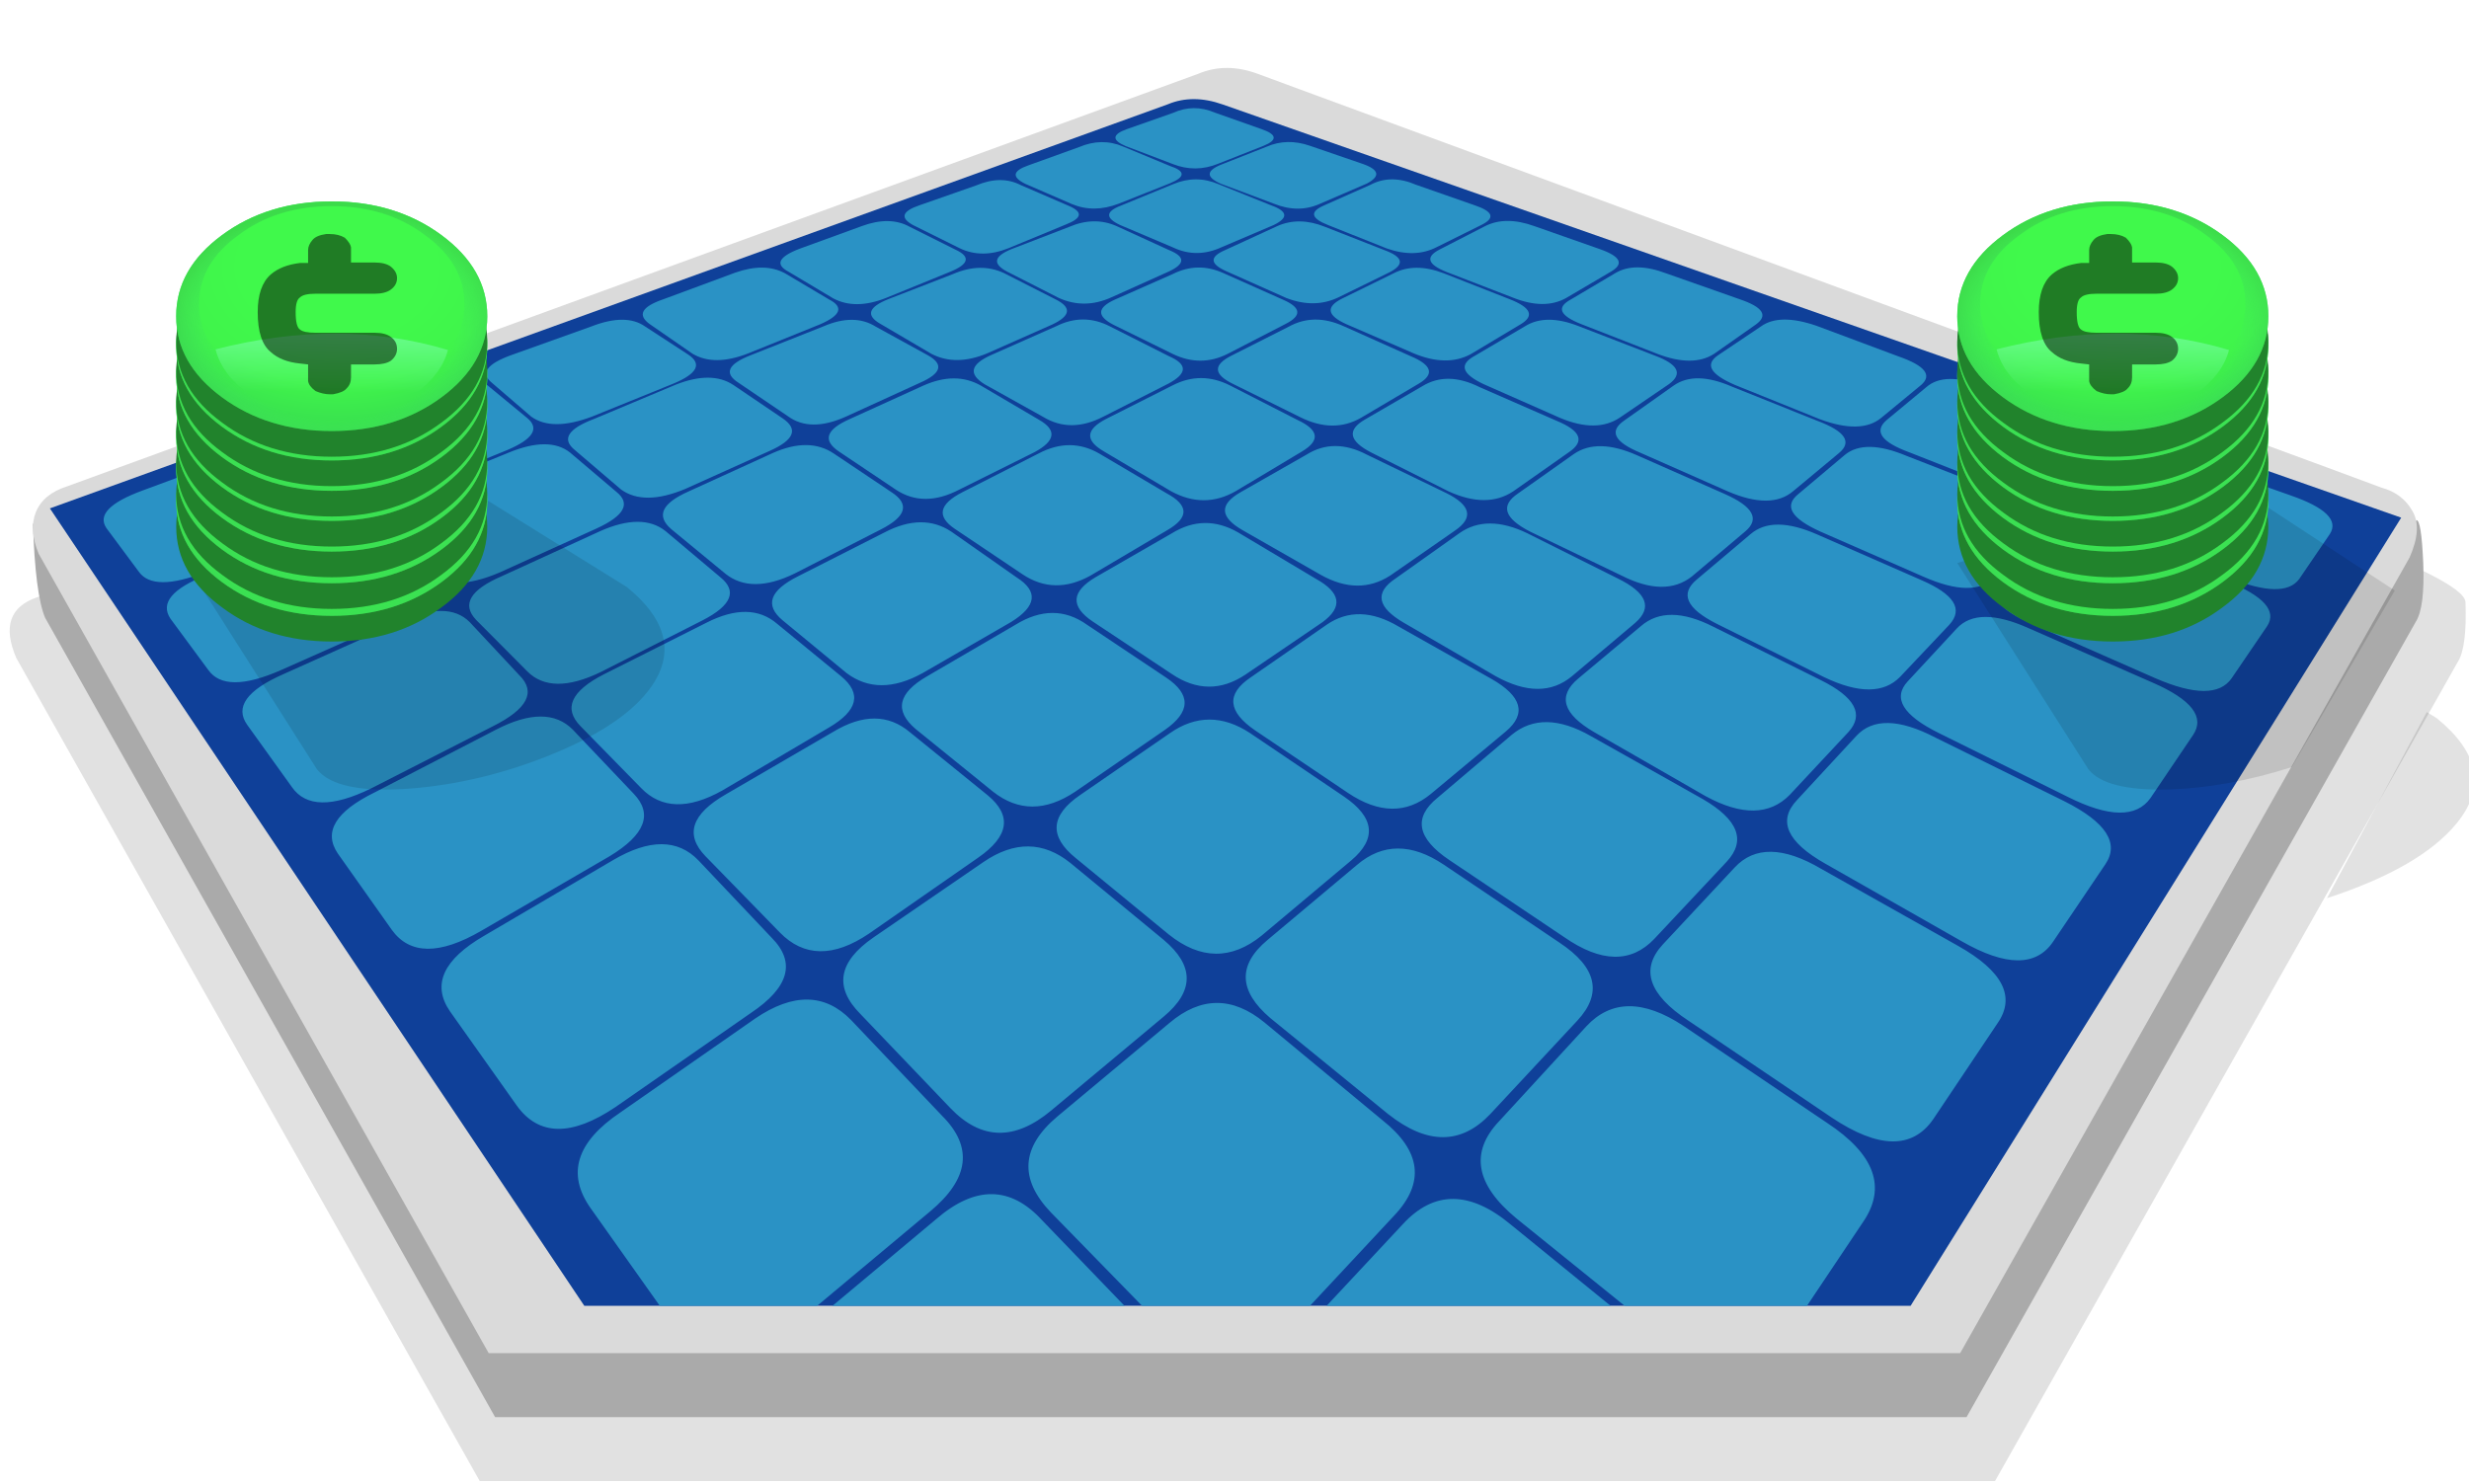
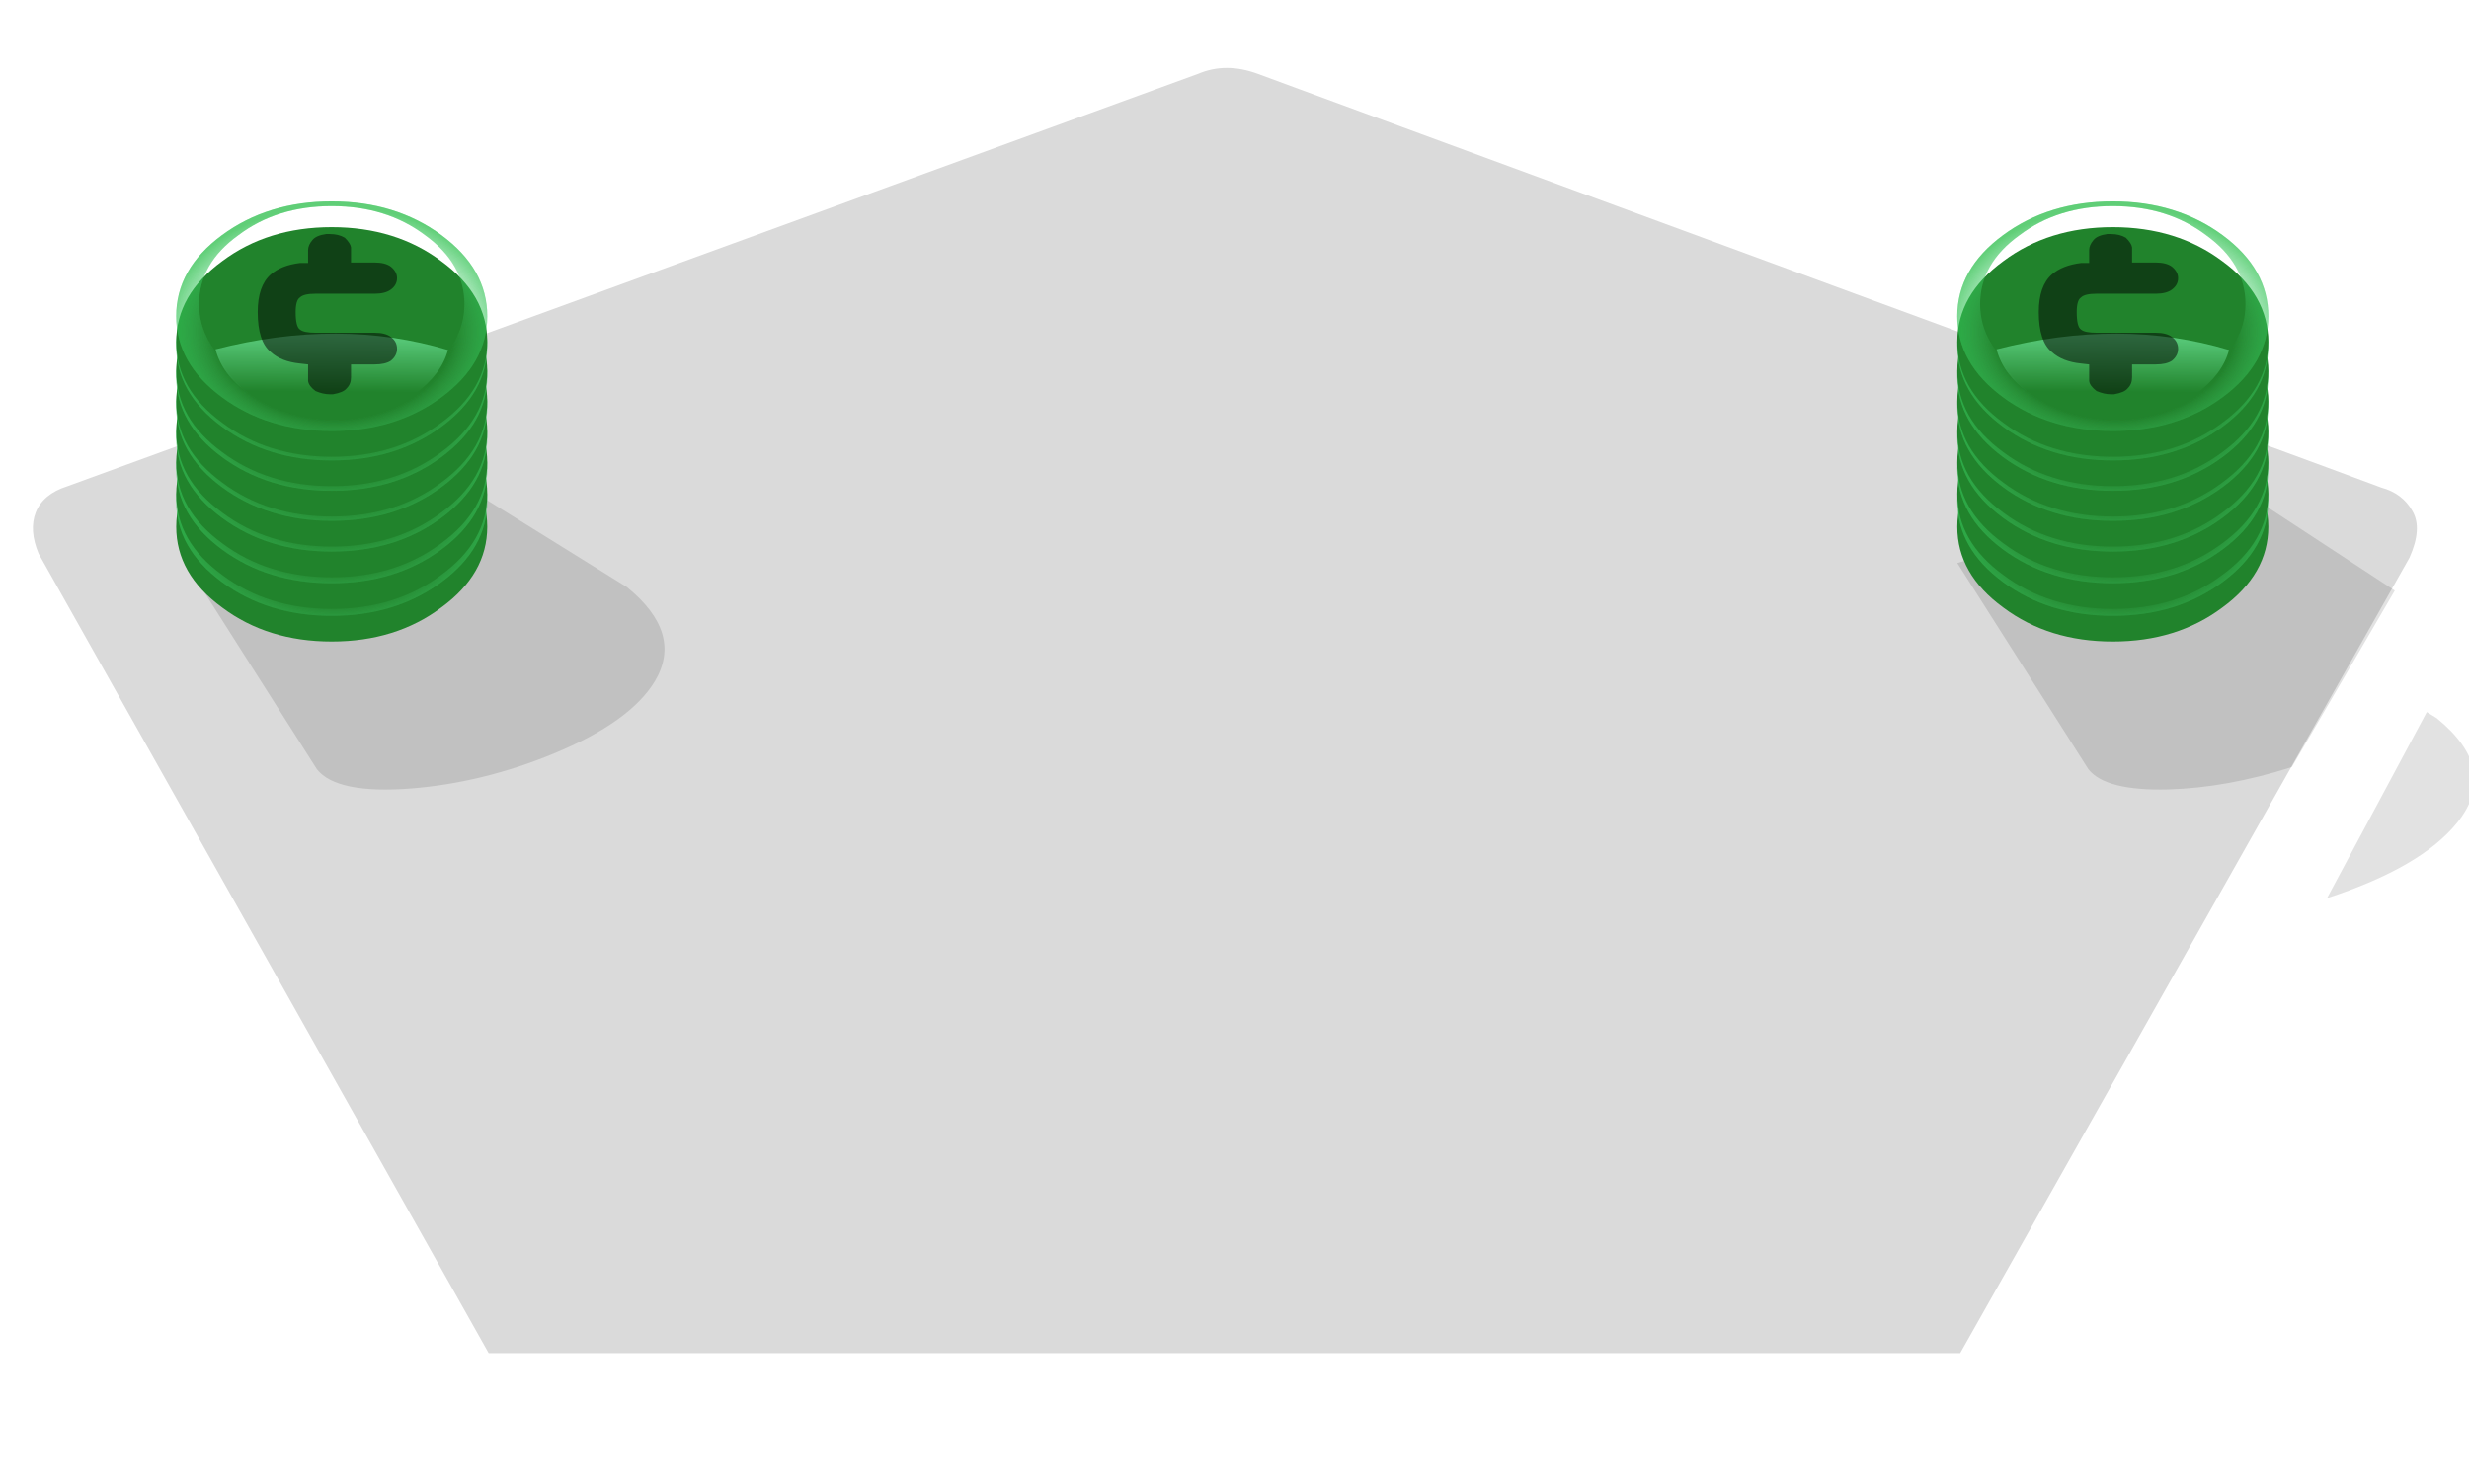
<svg xmlns="http://www.w3.org/2000/svg" xmlns:xlink="http://www.w3.org/1999/xlink" id="icoCreateMatchBet-Tableros" image-rendering="auto" baseProfile="basic" version="1.1" x="0px" y="0px" width="386" height="232">
  <defs>
    <g id="icoCredits" overflow="visible">
      <path fill="#21832C" stroke="none" d="M21.3 6.5Q17.65 2.8 12.5 2.8 7.35 2.8 3.7 6.5 0 10.15 0 15.3 0 20.45 3.7 24.1 7.35 27.8 12.5 27.8 17.65 27.8 21.3 24.1 25 20.45 25 15.3 25 10.15 21.3 6.5Z" />
      <g id="0-Comun_Iconos_Smileys_icoCreditsBase" transform="matrix(1.471 0 0 1.471 12.5 12.5)">
        <path fill="url(#Gradient_1)" stroke="none" d="M6 -6Q3.5 -8.5 0 -8.5 -3.5 -8.5 -6 -6 -8.5 -3.5 -8.5 0 -8.5 3.5 -6 6 -3.5 8.5 0 8.5 3.5 8.5 6 6 8.5 3.5 8.5 0 8.5 -3.5 6 -6M5.1 -6Q7.25 -3.9 7.25 -.9 7.25 2.05 5.1 4.2 3 6.35 0 6.35 -3 6.35 -5.1 4.2 -7.25 2.05 -7.25 -.9 -7.25 -3.9 -5.1 -6 -3 -8.15 0 -8.15 3 -8.15 5.1 -6Z" />
-         <path fill="url(#Gradient_2)" stroke="none" d="M6 -6Q3.5 -8.5 0 -8.5 -3.5 -8.5 -6 -6 -8.5 -3.5 -8.5 0 -8.5 3.5 -6 6 -3.5 8.5 0 8.5 3.5 8.5 6 6 8.5 3.5 8.5 0 8.5 -3.5 6 -6Z" />
        <path fill="url(#Gradient_3)" stroke="none" d="M6 -6Q3.5 -8.5 0 -8.5 -3.5 -8.5 -6 -6 -8.5 -3.5 -8.5 0 -8.5 3.5 -6 6 -3.5 8.5 0 8.5 3.5 8.5 6 6 8.5 3.5 8.5 0 8.5 -3.5 6 -6M5.1 -6Q7.25 -3.9 7.25 -.9 7.25 2.05 5.1 4.2 3 6.35 0 6.35 -3 6.35 -5.1 4.2 -7.25 2.05 -7.25 -.9 -7.25 -3.9 -5.1 -6 -3 -8.15 0 -8.15 3 -8.15 5.1 -6Z" />
        <path fill="url(#Gradient_4)" stroke="none" d="M0 7.65Q2.7 7.65 4.55 5.75 6 4.3 6.35 2.5 .45 .1 -6.35 2.45 -6 4.3 -4.55 5.75 -2.7 7.65 0 7.65Z" />
      </g>
      <path fill="#000" fill-opacity=".501" stroke="none" d="M12.35 3.55L12.05 3.55Q11.25 3.7 10.95 4.2 10.6 4.75 10.6 5.3L10.6 5.4 10.6 6.7 9.95 6.7Q8.45 6.95 7.6 7.95 6.55 9.2 6.55 12.05 6.55 15.25 7.6 16.4 8.45 17.45 9.95 17.65L10.6 17.75 10.6 19.55Q10.65 20.1 11.2 20.65 11.8 21 12.35 21L12.6 21Q13.45 20.8 13.7 20.35 14.05 19.9 14.05 19.15L14.05 17.75 15.95 17.75Q16.8 17.75 17.25 17.35 17.75 16.8 17.75 16.05 17.75 15.25 17.25 14.75 16.8 14.3 15.95 14.3L11.2 14.3Q10.25 14.3 9.95 13.95 9.6 13.65 9.6 12.05 9.6 10.75 9.95 10.45 10.25 10.05 11.2 10.05L15.95 10.05Q16.8 10.05 17.25 9.6 17.75 9.1 17.75 8.35 17.75 7.65 17.25 7.1 16.8 6.65 15.95 6.65L14.05 6.65 14.05 5.4 14.05 5Q14 4.55 13.55 3.95 13.05 3.55 12.35 3.55Z" />
    </g>
    <radialGradient id="Gradient_1" gradientUnits="userSpaceOnUse" cx="0" cy="0" r="9.3" fx="0" fy="0" gradientTransform="translate(.15 1.15)" spreadMethod="pad">
      <stop offset="69.803%" stop-color="#5AC875" stop-opacity="0" />
      <stop offset="100%" stop-color="#16BF53" stop-opacity=".509" />
    </radialGradient>
    <radialGradient id="Gradient_2" gradientUnits="userSpaceOnUse" cx="0" cy="0" r="11.212" fx="0" fy="0" gradientTransform="translate(.3 -3.65)" spreadMethod="pad">
      <stop offset="47.058%" stop-color="#40F94B" stop-opacity="1" />
      <stop offset="77.647%" stop-color="#40F44B" stop-opacity="1" />
      <stop offset="100%" stop-color="#3AE44E" stop-opacity="1" />
    </radialGradient>
    <radialGradient id="Gradient_3" gradientUnits="userSpaceOnUse" cx="0" cy="0" r="9.3" fx="0" fy="0" gradientTransform="translate(.15 1.15)" spreadMethod="pad">
      <stop offset="69.803%" stop-color="#43D775" stop-opacity="0" />
      <stop offset="100%" stop-color="#39BF48" stop-opacity=".509" />
    </radialGradient>
    <linearGradient id="Gradient_4" gradientUnits="userSpaceOnUse" x1=".05" y1="-2.375" x2="-.05" y2="6.375" spreadMethod="pad">
      <stop offset="44.705%" stop-color="#82FFB4" stop-opacity=".568" />
      <stop offset="90.980%" stop-color="#82FFB4" stop-opacity="0" />
    </linearGradient>
  </defs>
  <g id="000-EXPORT_mcTablero3D-05" overflow="visible">
-     <path fill="#000" fill-opacity=".121" stroke="none" d="M385.45 94.15Q385.3 90.95 362.1 82.45 355.65 80.05 294.35 59.05L198.8 25.6Q193.65 23.7 189.2 25.6L5.8 93.4Q-.6 95.6 2.55 102.9L75 231.6 311.9 231.6 384.25 103.5Q385.7 101.25 385.45 94.15Z" />
-     <path fill="#AAA" stroke="none" d="M378.85 88.1Q378.55 81.15 377.75 81.35 376.6 84.35 375.8 85.35 374.9 86.55 373.8 86.25L364.8 83.1 204.15 23.95 197.65 21.55Q192.65 19.7 188.3 21.55L11.5 86.05Q7.75 87.25 5.15 81.8 5.5 92.9 7.05 96.6L77.4 221.6 307.45 221.6 377.7 97.2Q379.1 95 378.85 88.1Z" />
    <path fill="#DADADA" stroke="none" d="M377.15 79.9Q375.6 77.15 372.3 76.25L363.8 73.1 203.15 13.95 196.65 11.55Q191.65 9.7 187.3 11.55L10.5 76.05Q6.75 77.25 5.6 80.1 4.5 82.9 6.05 86.6L76.4 211.6 306.45 211.6 376.7 87.2Q378.75 82.6 377.15 79.9Z" />
-     <path fill="#0F4099" stroke="none" d="M186.65 15.5Q184.5 15.5 182.6 16.3L7.8 79.5 91.35 204.2 298.7 204.2 375.4 80.95 191.2 16.35Q188.8 15.5 186.65 15.5Z" />
-     <path fill="#2A92C5" stroke="none" d="M130.15 204.2L175.8 204.2 162.9 190.8Q155.5 182.75 146.35 190.65L130.15 204.2M118.1 159.25L97 173.95Q86.65 180.9 92.35 188.95L103.15 204.2 127.75 204.2 145.4 189.45Q154.6 181.8 147.3 174.5L133.05 159.5Q126.95 153.25 118.1 159.25M152.95 134.1Q160.15 129.1 154.4 124.35L142.25 114.5Q137.2 110.25 130.25 114.45L113.5 124.2Q105.4 128.85 110.3 133.9L121.9 145.8Q127.55 151.6 135.85 146L152.95 134.1M70.35 158.15L80.8 172.9Q85.95 180.05 96.25 173.1L117.4 158.4Q126.35 152.4 120.65 146.65L109.2 134.55Q104.35 129.5 95.85 134.5L75.75 146.3Q66.05 151.9 70.35 158.15M77.55 114.1L58.6 123.9Q49.4 128.4 52.8 133.45L61.25 145.4Q65.45 151.25 75.25 145.55L95.3 133.9Q103.65 128.85 99.05 124.1L89.55 114.1Q85.5 110 77.55 114.1M73.45 97.3Q69.95 93.75 62.3 97.35L44.35 105.4Q35.7 109.2 38.65 113.35L45.65 123.1Q48.9 127.75 58 123.3L77.1 113.55Q85.15 109.5 81.2 105.6L73.45 97.3M76.15 60.2Q73.3 58 67.15 60.2L53.05 65.4Q46.3 67.85 49.05 70.4L54.65 76.4Q57.45 79.2 64.45 76.45L79.25 70.4Q85.4 67.8 82.4 65.35L76.15 60.2M32.35 89.9Q24.2 93.1 26.65 96.75L32.55 104.75Q35.25 108.6 43.9 104.8L61.9 96.8Q69.5 93.15 66.3 90L59.6 83.1Q56.8 80.05 49.55 83.05L32.35 89.9M38.5 70.7L22.3 76.7Q14.55 79.55 16.65 82.6L21.7 89.4Q24 92.65 32.15 89.45L49.2 82.5Q56.35 79.65 53.55 76.85L47.9 70.9Q45.45 68.15 38.5 70.7M121.5 97.55Q117.25 93.9 110.4 97.4L94.4 105.45Q86.7 109.4 90.75 113.55L100.25 123.25Q104.95 128.1 112.95 123.6L129.55 113.8Q136.4 109.8 131.5 105.75L121.5 97.55M138.3 83.25L124.8 90.1Q118.1 93.45 122.35 97L132.35 105.25Q137.4 109.05 144.25 105.25L158.1 97.25Q164.05 93.55 158.95 90.3L148.75 83.15Q144.25 80.15 138.3 83.25M153.35 60.3Q149.4 58.05 144.35 60.3L132.8 65.55Q127.3 68 131.15 70.6L140.1 76.6Q144.45 79.45 150 76.55L161.75 70.7Q166.65 68.05 162.45 65.65L153.35 60.3M107.65 76.85Q101.35 79.65 104.95 82.75L113.45 89.75Q117.5 92.95 124.2 89.7L137.7 82.8Q143.7 79.75 139.35 76.95L130.4 70.95Q126.5 68.3 120.8 70.85L107.65 76.85M109.85 97Q116.65 93.5 112.6 90.25L104.05 83.05Q100.4 80.15 93.85 83.05L78.45 90.1Q71.05 93.3 74.4 96.9L82.45 105Q86.25 108.8 93.9 105.1L109.85 97M93.25 82.65Q99.8 79.65 96.35 76.9L89.1 70.75Q85.85 68.2 79.6 70.75L64.75 76.8Q57.8 79.55 60.7 82.65L67.45 89.55Q70.6 92.7 78.05 89.55L93.25 82.65M117.35 55.55Q112 57.65 115.45 59.85L123.2 65.1Q126.7 67.65 132.25 65.15L143.85 59.85Q148.85 57.65 145.05 55.55L136.95 51.1Q133.55 48.95 128.7 51.05L117.35 55.55M105.25 60Q110.9 57.65 107.6 55.45L100.85 51.05Q97.85 48.95 92.45 51.05L80.15 55.45Q74.05 57.6 76.95 59.9L83.05 65.15Q86.3 67.5 92.55 65.15L105.25 60M114.65 60.2Q111.25 57.95 105.65 60.15L92.9 65.5Q86.7 67.85 89.9 70.4L97.1 76.55Q100.7 79.15 107.15 76.45L120.35 70.5Q126.05 67.95 122.4 65.45L114.65 60.2M129.65 46.85L122.75 42.75Q119.55 41 114.9 42.65L103.7 46.8Q98.6 48.55 101.6 50.7L108.25 55.3Q111.65 57.35 117 55.25L128.25 50.7Q133.05 48.6 129.65 46.85M134.75 35.35L125 38.9Q120.05 40.8 123.3 42.5L130.25 46.65Q133.7 48.5 138.5 46.6L148.55 42.5Q152.95 40.7 149.4 39.05L142.2 35.45Q139.1 33.75 134.75 35.35M306.1 147.9L284.7 135.85Q275.85 130.65 271.2 135.65L260 147.65Q254.6 153.45 263.95 159.6L286.35 174.75Q297.35 182.1 302.25 175L312.3 160Q316.6 153.8 306.1 147.9M322.75 125.3L302.6 115.35Q294.05 110.9 290.2 115.1L280.95 125.1Q276.35 129.95 285.35 135.05L306.7 147.2Q317 153.1 320.95 147.3L329.15 135.15Q332.5 130.2 322.75 125.3M234.4 175.3Q227.45 182.6 237.1 190.55L254 204.2 282.5 204.2 291.3 191.05Q296.8 182.95 285.65 175.6L263.15 160.4Q253.8 154.25 248 160.5L234.4 175.3M236.2 191.5Q226.6 183.5 219.3 191.45L207.4 204.2 251.8 204.2 236.2 191.5M197.7 159.9Q190.2 153.75 182.85 159.95L165.3 174.6Q156.8 181.75 164.3 189.6L178.55 204.2 204.8 204.2 217.95 190.1Q225.25 182.4 216.1 175.15L197.7 159.9M182.1 114.15Q188.2 109.9 182.3 105.95L169.95 97.7Q164.75 94 158.75 97.7L144.95 105.75Q138.1 109.7 143.15 114L155.25 123.8Q161.15 128.45 168.1 123.8L182.1 114.15M181.9 146.95L167.35 134.95Q161 129.85 153.75 134.8L136.55 146.6Q128.3 152.3 134.5 158.55L148.6 173.3Q155.8 180.8 164.35 173.65L181.9 159Q189.15 153 181.9 146.95M225.7 135.2Q218.15 130.15 212.15 135.25L198.15 147Q191.15 152.85 198.6 159.2L217 174.2Q226.15 181.45 233 174.2L246.6 159.6Q252.55 153.2 243.8 147.4L225.7 135.2M211.25 134.55Q217.3 129.45 210.1 124.55L195.45 114.65Q189 110.4 182.9 114.65L168.9 124.3Q161.85 129.1 168.2 134.2L182.75 146.15Q190.15 152.05 197.25 146.3L211.25 134.55M236.35 114.9L224.75 124.75Q219 129.4 226.6 134.5L244.55 146.55Q253.2 152.55 258.65 146.8L269.95 134.75Q274.55 129.8 266.2 124.95L248.7 115.1Q241.25 110.85 236.35 114.9M164.5 50.75Q168.85 48.7 165 46.8L156.95 42.7Q153.3 41 149 42.85L138.95 46.75Q134.15 48.65 137.65 50.65L145.65 55.35Q149.45 57.3 154.35 55.25L164.5 50.75M218.7 98Q212.4 94.25 207.4 97.7L195.5 105.95Q189.8 109.8 196.2 114.2L210.75 124Q218 128.85 223.7 124.15L235.4 114.4Q240.35 110.25 233.15 106.15L218.7 98M193.9 77Q188.95 79.85 194.25 82.9L206.5 89.9Q212.4 93.2 217.35 90L227.5 82.95Q231.85 79.95 226.1 77.1L213.7 71.1Q208.55 68.4 204.25 71.1L193.9 77M171.3 90.25Q165.55 93.65 170.85 97.2L183.2 105.4Q189 109.3 194.7 105.5L206.75 97.3Q211.6 93.75 205.7 90.5L193.55 83.25Q188.3 80.25 183.2 83.4L171.3 90.25M171.9 70.95Q167.35 68.3 162.4 70.9L150.5 76.95Q144.9 79.8 149.35 82.75L159.85 89.8Q164.85 93.15 170.5 90L182.5 82.9Q187.6 79.95 182.4 77.15L171.9 70.95M182.65 60Q187.15 57.6 182.75 55.7L173.55 51.05Q169.4 48.9 165.15 51L155 55.5Q150.05 57.7 153.95 60.1L163.1 65.2Q167.4 67.8 172.5 65.15L182.65 60M192.25 60.25Q187.75 58 183.35 60.25L172.95 65.5Q168.1 68 172.6 70.6L183.05 76.8Q188.25 79.65 193.2 76.8L203.55 70.6Q207.9 68 202.8 65.65L192.25 60.25M201.45 51.1L192.55 55.6Q188.15 57.8 192.8 60.05L203.3 65.25Q208.45 67.8 212.75 65.35L221.8 60Q225.55 57.8 220.55 55.7L210.05 51Q205.4 48.9 201.45 51.1M191.25 42.7Q187.25 40.9 183.35 42.85L174.3 46.85Q170.1 48.75 174.1 50.8L183.35 55.35Q187.7 57.45 191.9 55.35L201 50.65Q204.85 48.7 200.55 46.85L191.25 42.7M175.25 32.15Q171.6 33.55 175.15 35.2L183.4 38.7Q187.1 40.45 191 38.65L199.1 35.2Q202.65 33.5 198.7 32.1L190.5 28.8Q187 27.3 183.4 28.8L175.25 32.15M166.65 35.1Q170.5 33.6 167 32.15L159.6 28.95Q156.5 27.35 152.6 29L143.75 32.1Q139.65 33.5 142.75 35.2L150 38.8Q153.5 40.5 157.7 38.8L166.65 35.1M174.55 35.35Q171.05 33.8 167.1 35.5L158.15 38.95Q153.95 40.65 157.5 42.5L165.55 46.6Q169.55 48.4 173.75 46.5L182.75 42.45Q186.6 40.65 182.75 39.1L174.55 35.35M175.55 22.9Q172.25 21.5 168.7 23L160.8 25.85Q157.05 27.15 160.3 28.75L167.55 31.9Q171 33.35 174.9 31.85L182.95 28.65Q186.55 27.15 182.9 25.95L175.55 22.9M197.55 22.8Q200.85 21.45 197.25 20.2L189.9 17.6Q186.6 16.2 183.4 17.65L176.15 20.2Q172.7 21.45 176 22.85L183.35 25.65Q186.9 27.05 190.45 25.6L197.55 22.8M217.85 42.75L209.8 46.7Q205.95 48.65 210.5 50.7L221 55.25Q226.15 57.4 229.9 55.4L237.75 50.7Q241 48.75 236.05 46.8L225.75 42.75Q221.2 41 217.85 42.75M217.3 42.55Q220.8 40.7 216.4 39.1L207.1 35.45Q203.1 33.85 199.7 35.35L191.55 39.1Q187.8 40.7 191.8 42.45L201.1 46.6Q205.5 48.3 209.25 46.5L217.3 42.55M221.4 28.9Q217.45 27.2 214.25 28.9L207.05 32.1Q203.55 33.6 207.65 35.2L216.8 38.85Q221.2 40.4 224.6 38.65L231.65 35.15Q234.85 33.55 230.55 32.1L221.4 28.9M213.7 28.7Q216.9 27 213.1 25.65L204.8 22.8Q201.2 21.55 198 22.95L190.9 25.75Q187.35 27.2 190.9 28.75L199.15 31.85Q203 33.4 206.4 31.85L213.7 28.7M298.1 71.3Q291.55 68.55 288.4 71.15L281.1 77.3Q277.75 80.05 284.65 83.15L300.75 90.2Q308.5 93.6 311.75 90.35L318.3 83.25Q321.05 80.15 313.75 77.4L298.1 71.3M267.85 98Q260.65 94.35 256.55 97.9L246.75 106.1Q241.85 110.2 249.25 114.5L266.65 124.5Q275.1 129.1 279.8 124.3L289 114.45Q292.7 110.35 284.65 106.35L267.85 98M273.65 83.55L265.3 90.6Q261.25 93.95 268.4 97.55L285.2 105.9Q293.25 109.75 297.05 105.85L304.75 97.7Q308.1 94.05 300.35 90.7L284.15 83.6Q277.15 80.5 273.65 83.55M255.65 97.4Q259.75 93.8 252.9 90.45L238.8 83.4Q232.5 80.35 228.2 83.35L218.2 90.45Q213.2 93.75 219.5 97.4L233.85 105.75Q241 109.7 245.75 105.75L255.65 97.4M253.95 65.75Q250.3 68.25 256.45 70.8L270.15 76.85Q276.9 79.75 280.35 76.8L287.5 70.85Q290.65 68.25 284.1 65.8L270.75 60.45Q265 57.95 261.65 60.3L253.95 65.75M255.95 71.2Q249.75 68.45 246.05 71L237.35 77.15Q233.1 80 239.25 83.15L253.5 90Q260.3 93.45 264.5 90.15L272.85 83.1Q276.3 80.2 269.65 77.25L255.95 71.2M245.3 70.7Q249.05 68.15 243.35 65.8L231.35 60.55Q226.25 58 222.35 60.4L213.4 65.6Q209.15 68.05 214.35 70.75L226.5 76.85Q232.45 79.55 236.55 76.85L245.3 70.7M260.95 60.05Q264.2 57.65 258.7 55.6L246.8 51Q241.7 49 238.45 51L230.55 55.65Q226.85 57.65 231.9 60.05L243.9 65.35Q249.6 67.75 253.25 65.3L260.95 60.05M268.6 55.55Q265.45 57.7 271.25 60.2L284.5 65.55Q290.95 67.95 294.1 65.35L300.35 60.2Q303 57.9 296.85 55.75L284 50.95Q278.2 48.95 275.3 51.05L268.6 55.55M244.85 46.6L251.9 42.45Q254.95 40.65 250.1 38.95L239.85 35.35Q235.4 33.75 232.2 35.35L225.1 39Q221.65 40.75 226.2 42.55L236.55 46.55Q241.45 48.5 244.85 46.6M272 46.8L260.5 42.75Q255.6 40.9 252.55 42.7L245.55 46.85Q242.15 48.7 247.25 50.7L259.15 55.35Q264.65 57.45 267.95 55.35L274.5 50.75Q277.45 48.65 272 46.8M336.2 124.8L342.85 114.95Q345.7 110.75 336.55 106.75L317.3 98.3Q309.25 94.65 305.9 98.3L298.25 106.55Q294.65 110.45 303.15 114.65L323.25 124.6Q332.9 129.45 336.2 124.8M354.45 97.9Q356.75 94.35 348.2 90.9L330 83.65Q322.3 80.6 319.55 83.75L312.95 90.8Q309.65 94.15 317.85 97.65L336.95 106.05Q346.15 110.05 348.9 106.05L354.45 97.9M340.8 71.35Q333.5 68.55 330.9 71.35L325.45 77.4Q322.65 80.25 330.3 83.35L348.5 90.35Q357.05 93.8 359.45 90.55L364.25 83.5Q366.3 80.3 358.05 77.45L340.8 71.35M329.75 70.95Q332.3 68.2 325.2 65.75L310.4 60.5Q304.05 58 301.15 60.55L295 65.65Q291.85 68.3 298.55 70.75L314.15 76.9Q321.4 79.85 324.2 76.95L329.75 70.95Z" />
    <path fill="#000" fill-opacity=".117" stroke="none" d="M71.05 75.05L29.05 88.05 49.55 120.3Q52.65 124.2 64.3 123.3 75.5 122.4 86.55 117.85 98.55 112.9 102.4 106.5 106.85 99 98 91.8L71.05 75.05M380.95 112.3L379.4 111.35 363.8 140.45Q378.5 135.65 384.15 128.65 390.85 120.35 380.95 112.3M374.4 92.35L348 75.05 306 88.05 326.5 120.3Q329.2 123.7 338.95 123.45 348.15 123.2 358.3 119.95L374.4 92.35Z" />
    <use xlink:href="#icoCredits" transform="matrix(1.945 0 0 1.436 306 60.4)" />
    <use xlink:href="#icoCredits" transform="matrix(1.945 0 0 1.436 306 55.3)" />
    <use xlink:href="#icoCredits" transform="matrix(1.945 0 0 1.436 306 50.35)" />
    <use xlink:href="#icoCredits" transform="matrix(1.945 0 0 1.436 306 45.55)" />
    <use xlink:href="#icoCredits" transform="matrix(1.945 0 0 1.436 306 40.85)" />
    <use xlink:href="#icoCredits" transform="matrix(1.945 0 0 1.436 306 36.1)" />
    <use xlink:href="#icoCredits" transform="matrix(1.945 0 0 1.436 306 31.5)" />
    <use xlink:href="#icoCredits" transform="matrix(1.945 0 0 1.436 27.55 60.4)" />
    <use xlink:href="#icoCredits" transform="matrix(1.945 0 0 1.436 27.55 55.3)" />
    <use xlink:href="#icoCredits" transform="matrix(1.945 0 0 1.436 27.55 50.35)" />
    <use xlink:href="#icoCredits" transform="matrix(1.945 0 0 1.436 27.55 45.55)" />
    <use xlink:href="#icoCredits" transform="matrix(1.945 0 0 1.436 27.55 40.85)" />
    <use xlink:href="#icoCredits" transform="matrix(1.945 0 0 1.436 27.55 36.1)" />
    <use xlink:href="#icoCredits" transform="matrix(1.945 0 0 1.436 27.55 31.5)" />
  </g>
</svg>